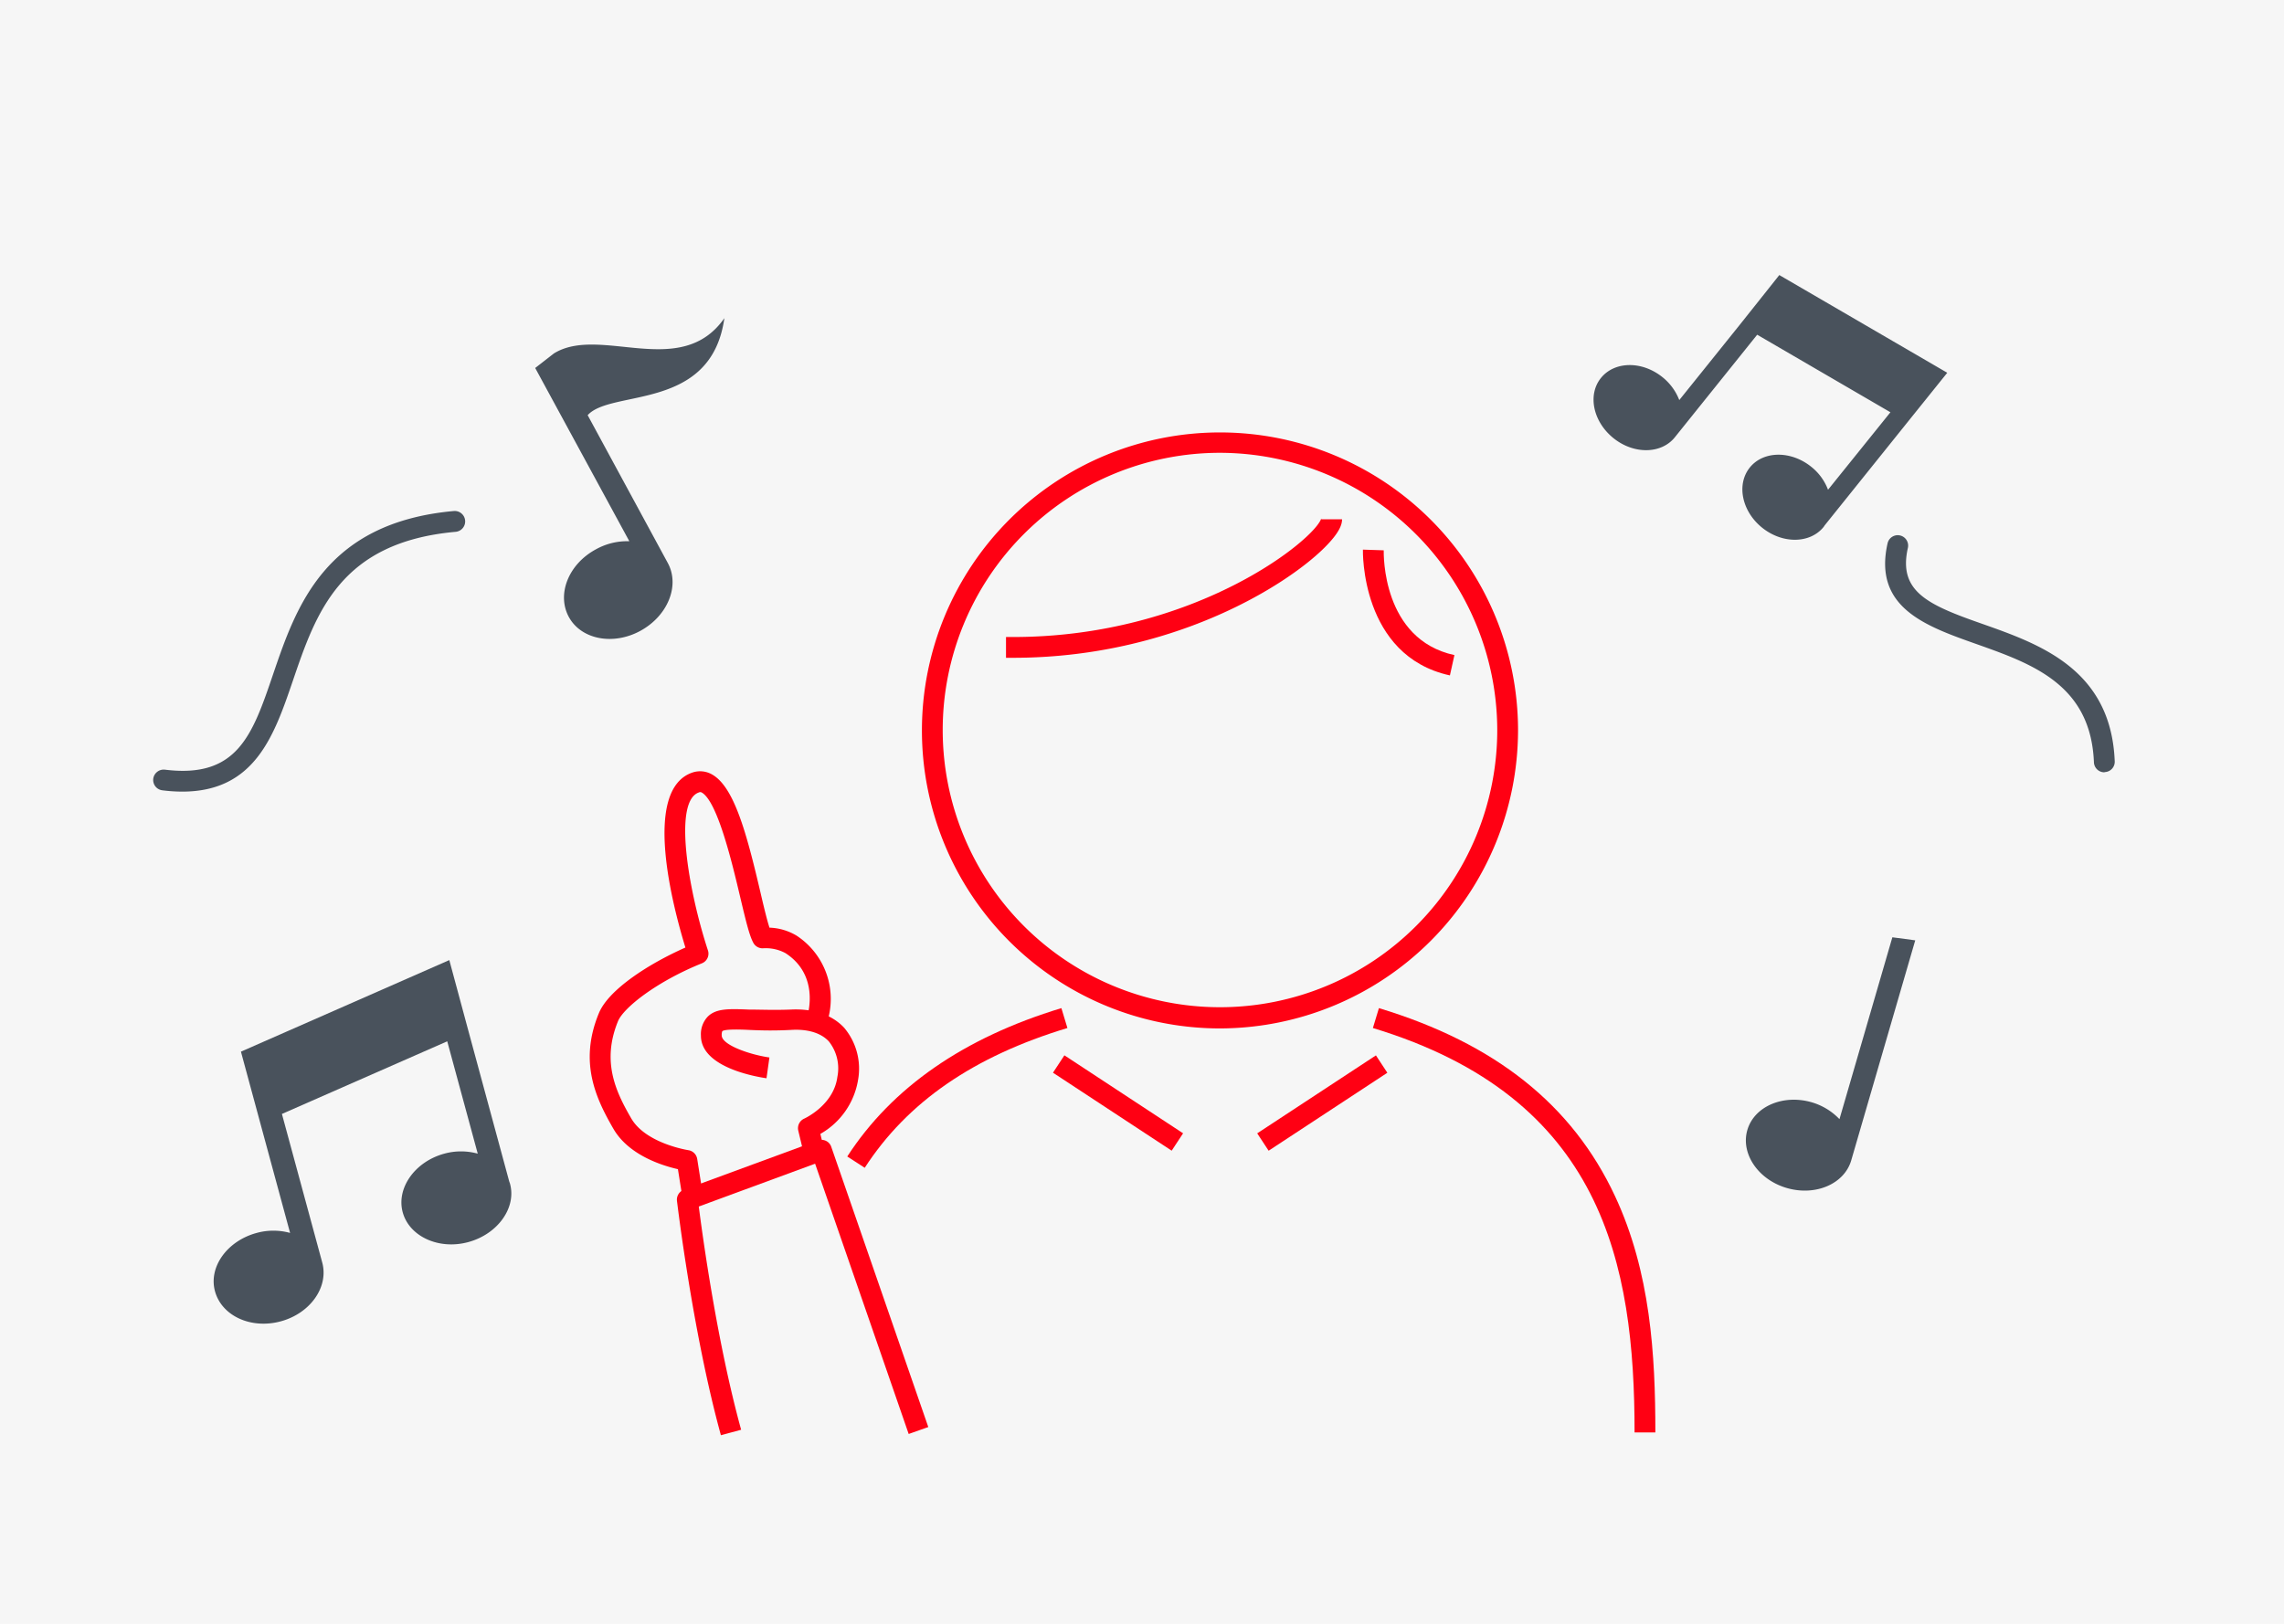
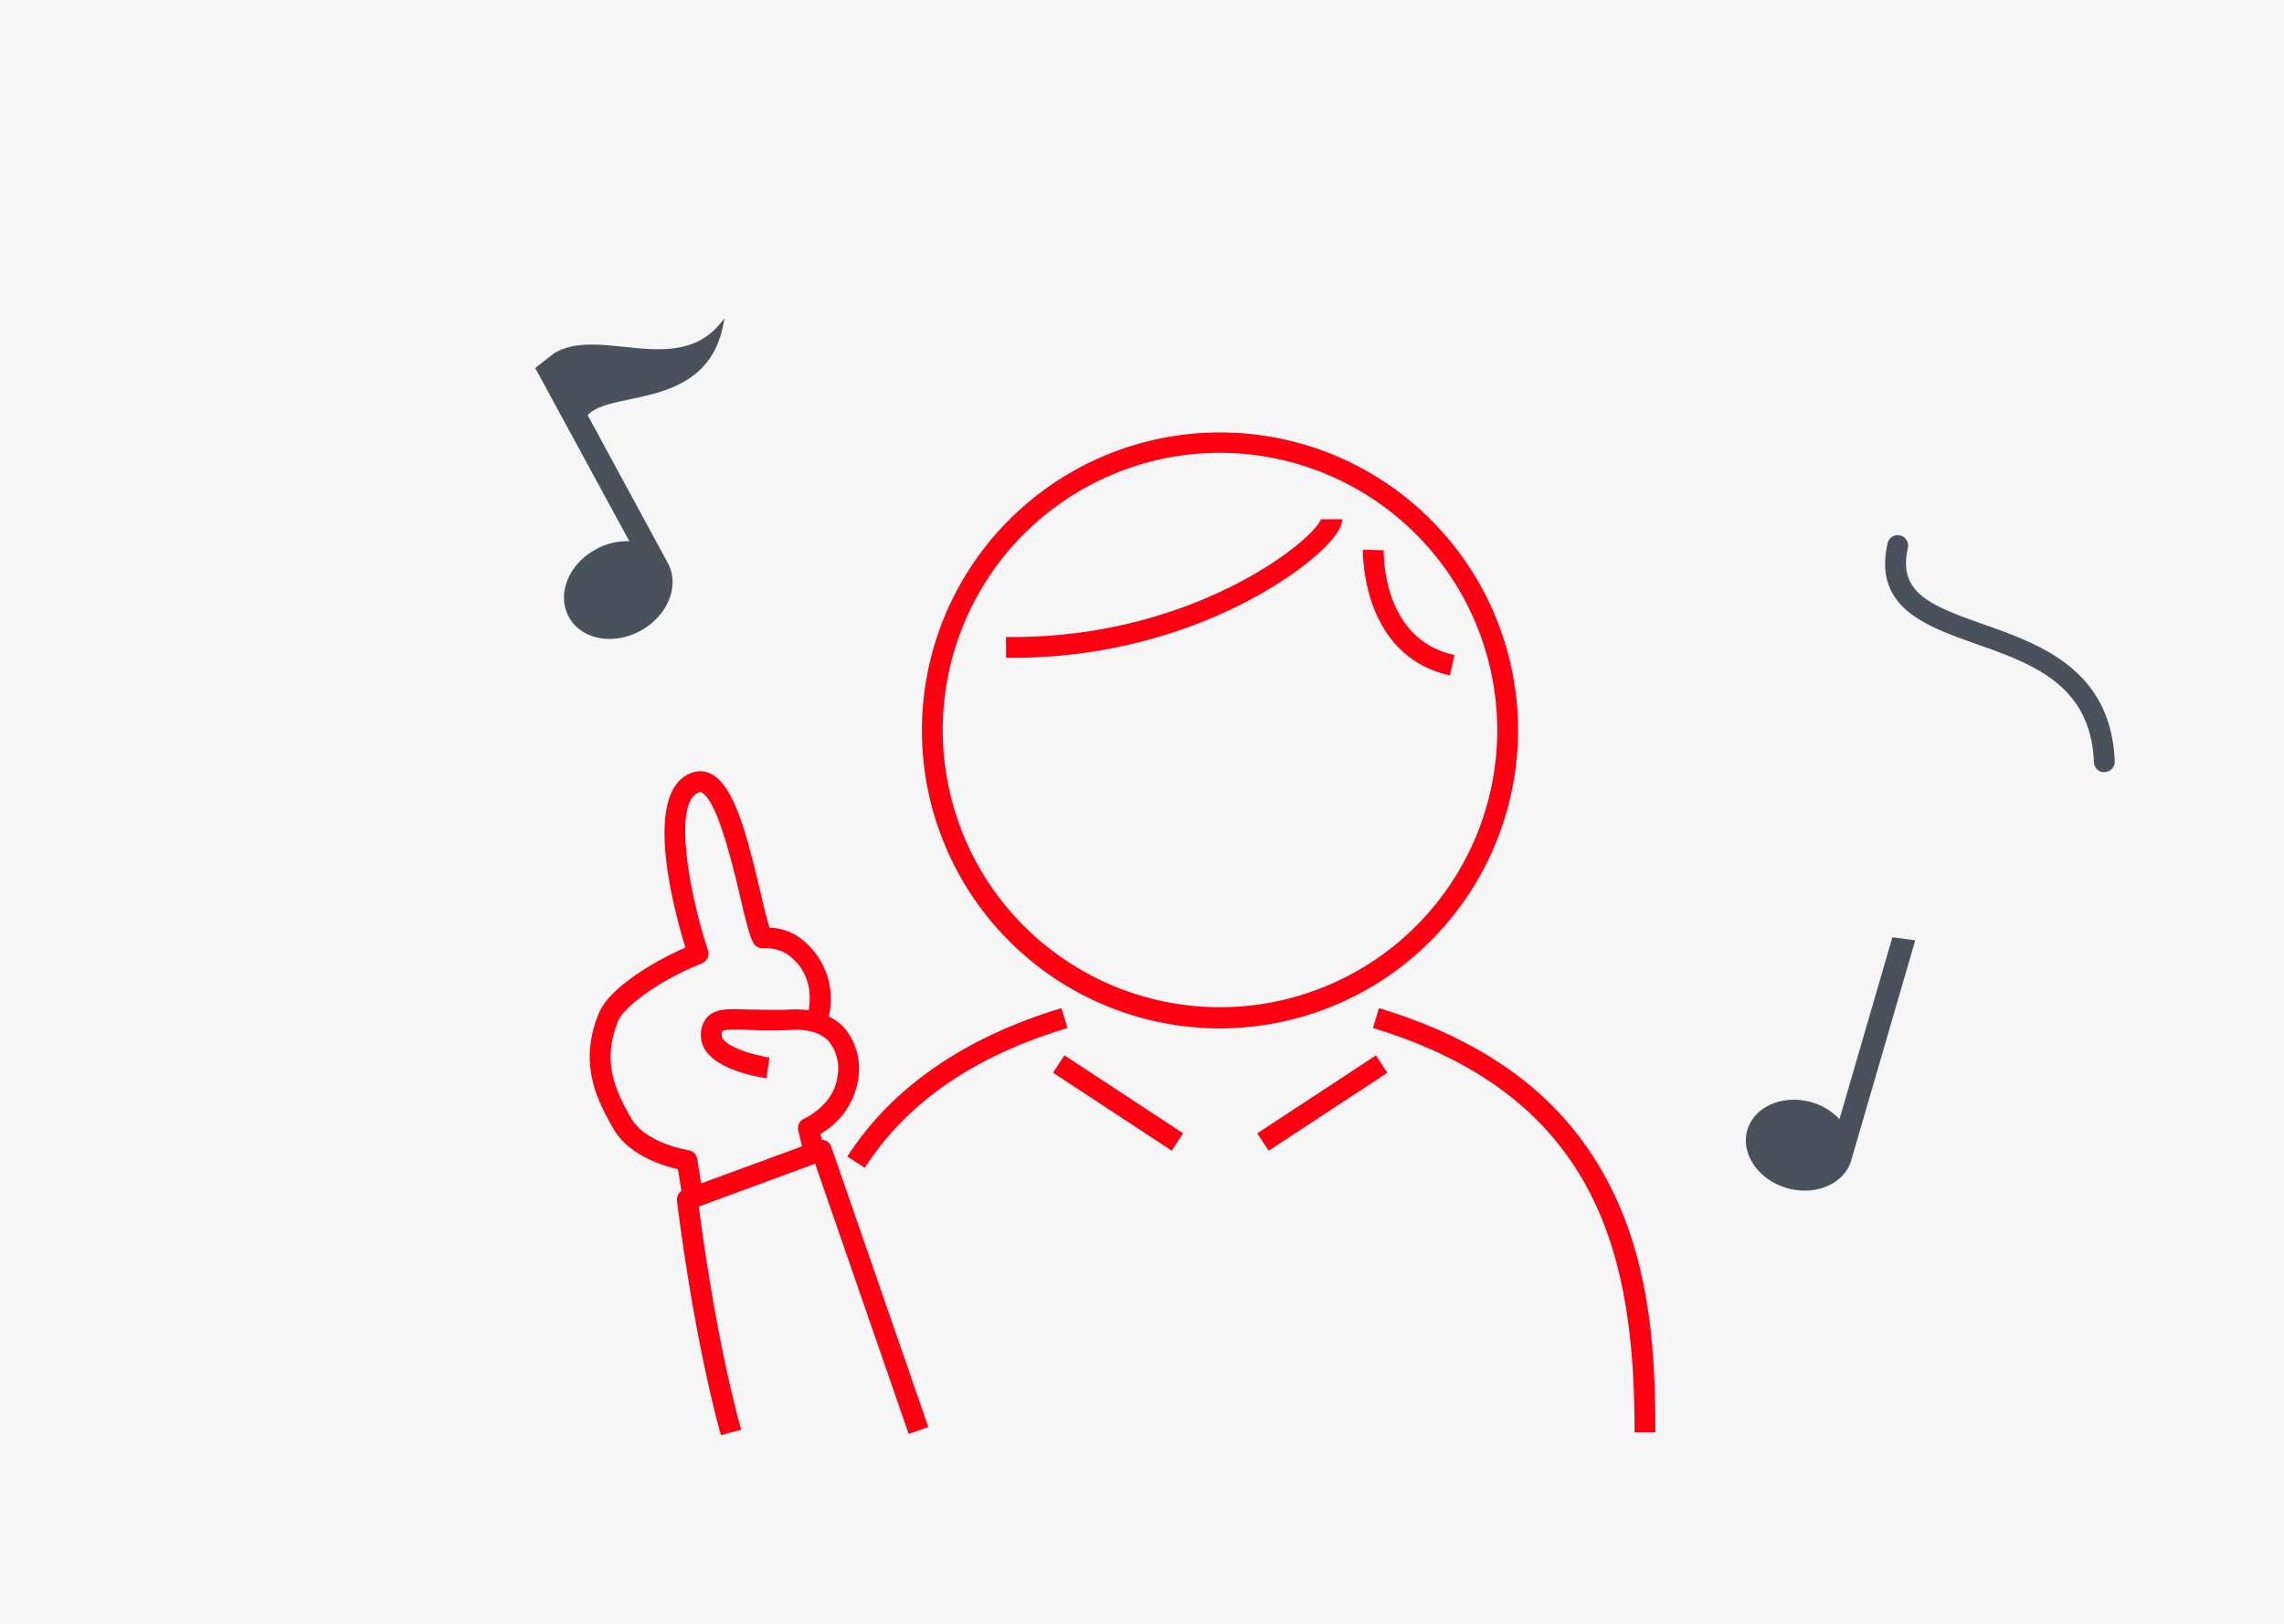
<svg xmlns="http://www.w3.org/2000/svg" width="329.5" height="234.33" viewBox="0 0 329.5 234.33">
  <defs>
    <style>.cls-1{fill:#f6f6f6;}.cls-2{fill:#49525c;}.cls-3{fill:#ff0013;}</style>
  </defs>
  <title>fig_welfare03</title>
  <g id="レイヤー_2" data-name="レイヤー 2">
    <g id="レイヤー_2-2" data-name="レイヤー 2">
      <rect class="cls-1" width="329.5" height="234.33" />
-       <path class="cls-2" d="M64.82,138.54,34.76,151.75l.16.6,2.65,9.78,4.28,15.78a9.06,9.06,0,0,0-4.82,0c-4.27,1.15-7,4.95-6,8.47s5.19,5.44,9.46,4.29,6.95-4.95,6-8.48l-5.82-21.45,23.85-10.48,4.4,16.21a9.06,9.06,0,0,0-4.82,0c-4.27,1.16-6.95,5-6,8.47s5.19,5.45,9.46,4.29,7-5,6-8.48l-.1-.28h0l-5.85-21.58h0Z" />
-       <path class="cls-2" d="M280.92,53.79l-24.23-14.1-.33.42L251,46.85l-8.74,10.88a7.85,7.85,0,0,0-2.43-3.31c-2.95-2.37-6.91-2.31-8.87.12s-1.14,6.31,1.8,8.68,6.91,2.31,8.86-.12l11.88-14.8,19.22,11.19-9,11.18a7.71,7.71,0,0,0-2.43-3.32c-2.94-2.36-6.91-2.31-8.86.12s-1.15,6.32,1.79,8.68,6.91,2.31,8.87-.12l.14-.21h0l11.95-14.89h0Z" />
      <path class="cls-2" d="M273,135.25l-7.63,26.24a9.05,9.05,0,0,0-4-2.43c-4.14-1.2-8.3.6-9.29,4s1.56,7.17,5.7,8.37,8.3-.59,9.29-4l9.23-31.74Z" />
      <path class="cls-2" d="M79.91,51v0L77.21,53.1l13.58,25A9.26,9.26,0,0,0,86,79.25c-4,2.14-5.71,6.51-3.94,9.77s6.4,4.16,10.34,2,5.71-6.52,3.94-9.78L84.78,59.91c3.41-3.78,17.83-.51,19.72-14C98.22,54.89,86.58,46.87,79.91,51Z" />
-       <path class="cls-2" d="M26.29,114.23a22.64,22.64,0,0,1-2.87-.19,1.5,1.5,0,0,1-1.31-1.67,1.52,1.52,0,0,1,1.67-1.31c10.48,1.3,12.64-5,15.63-13.8,3.32-9.73,7.45-21.83,26.05-23.52a1.5,1.5,0,1,1,.28,3C49.07,78.24,45.6,88.4,42.25,98.23,39.56,106.1,36.79,114.23,26.29,114.23Z" />
      <path class="cls-2" d="M303.58,111.44a1.5,1.5,0,0,1-1.5-1.43c-.45-11.23-8.87-14.21-17-17.09-7.31-2.59-14.86-5.26-12.77-14.52a1.5,1.5,0,1,1,2.93.66c-1.44,6.35,2.95,8.24,10.84,11,8.23,2.91,18.47,6.54,19,19.79a1.49,1.49,0,0,1-1.44,1.56Z" />
      <path class="cls-3" d="M176,148.4a43,43,0,1,1,43-43A43.08,43.08,0,0,1,176,148.4Zm0-83.06a40,40,0,1,0,40,40A40.07,40.07,0,0,0,176,65.34Z" />
      <path class="cls-3" d="M124.75,168.51l-2.52-1.63c6.48-10,16.87-17.16,30.89-21.41l.87,2.87C140.48,152.43,130.91,159,124.75,168.51Z" />
      <path class="cls-3" d="M238.81,206.7h-3c0-24.37-4.57-48.31-37.75-58.36l.87-2.87c16.77,5.08,27.91,13.95,34.06,27.13C238.11,183.56,238.81,195.47,238.81,206.7Z" />
      <path class="cls-3" d="M146.13,94.92h-1l0-3h1c26.39,0,43.66-14.18,44.48-17.12a.73.73,0,0,0,0,.13h3c0,.68-.27,1.86-2.6,4.16C185.42,84.62,168.92,94.92,146.13,94.92Z" />
      <path class="cls-3" d="M209.17,97.46c-12.9-2.82-12.56-18-12.55-18.15l3,.1-1.5,0,1.5,0c0,.52-.25,12.84,10.2,15.12Z" />
      <rect class="cls-3" x="159.79" y="148.91" width="3" height="20.49" transform="translate(-60.29 206.55) rotate(-56.69)" />
      <rect class="cls-3" x="180.51" y="157.66" width="20.49" height="3" transform="translate(-56.06 130.87) rotate(-33.3)" />
      <path class="cls-3" d="M104,207.1c-4.1-14.91-6.31-33.65-6.34-33.83a1.52,1.52,0,0,1,1-1.59l19.33-7.11a1.51,1.51,0,0,1,1.16.05,1.48,1.48,0,0,1,.77.86l14,40.44-2.83,1-13.5-39-16.78,6.18c.55,4.3,2.65,19.66,6.11,32.21Z" />
      <path class="cls-3" d="M116,166.64l-.84-3.5a1.52,1.52,0,0,1,.87-1.73s4.23-1.91,4.77-6a6.25,6.25,0,0,0-1.23-5.14c-1.12-1.21-3-1.79-5.37-1.66-2.53.14-4.59.08-6.24,0s-3.43-.09-3.76.19h0a1.42,1.42,0,0,0-.08.61c0,1.36,4,2.77,6.88,3.18l-.42,3c-1.58-.23-9.46-1.58-9.46-6.15a3.67,3.67,0,0,1,1-2.76c1.2-1.17,3-1.12,5.93-1,1.6,0,3.59.09,6,0,4.18-.21,6.51,1.31,7.73,2.62a9.17,9.17,0,0,1,2,7.58,11,11,0,0,1-5.43,7.74l.57,2.38Z" />
      <path class="cls-3" d="M98.48,173l-.68-4.29c-2.21-.5-7.11-2-9.32-5.85-2.51-4.35-5-9.59-2.09-16.64,1.38-3.41,7.21-7.16,12.49-9.49-1.8-5.87-6.27-22.75,1-25.25a3.45,3.45,0,0,1,2.82.26c3.2,1.77,5,8.46,7,17,.44,1.89.94,4,1.31,5.12a8.08,8.08,0,0,1,3.89,1.14,10.91,10.91,0,0,1,4.46,12.38l-2.86-.91c.07-.23,1.71-5.8-3.21-8.95a6,6,0,0,0-3.26-.68,1.52,1.52,0,0,1-1.32-.74c-.57-1-1.06-3-1.93-6.67-1.14-4.83-3.27-13.82-5.56-15.08a.43.43,0,0,0-.4,0c-3.77,1.3-1.45,14.37,1.31,22.79a1.5,1.5,0,0,1-.86,1.86c-6.44,2.59-11.3,6.37-12.12,8.37-2.36,5.8-.35,10.11,1.91,14,2.1,3.64,8.19,4.59,8.25,4.6a1.52,1.52,0,0,1,1.27,1.25l.84,5.32Z" />
    </g>
  </g>
</svg>